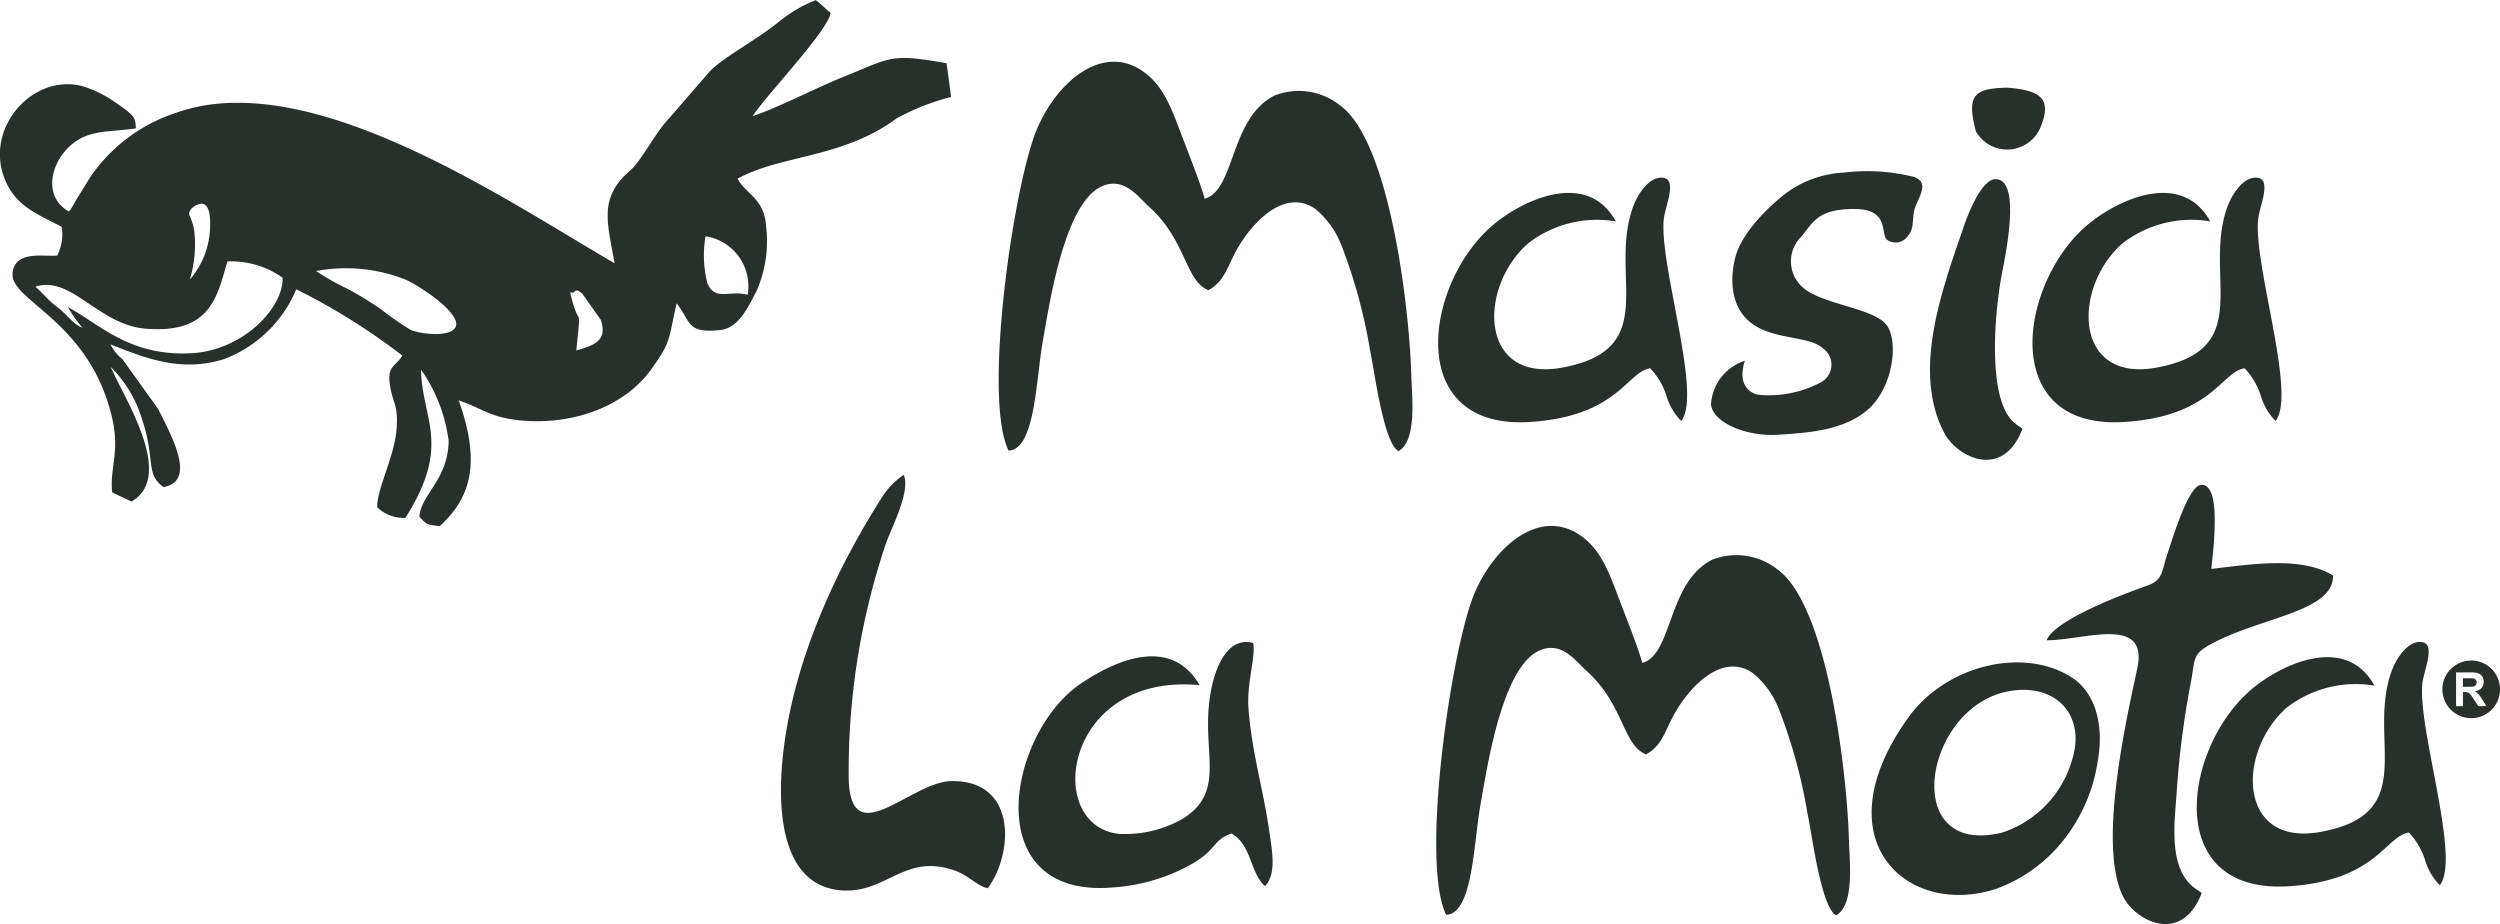
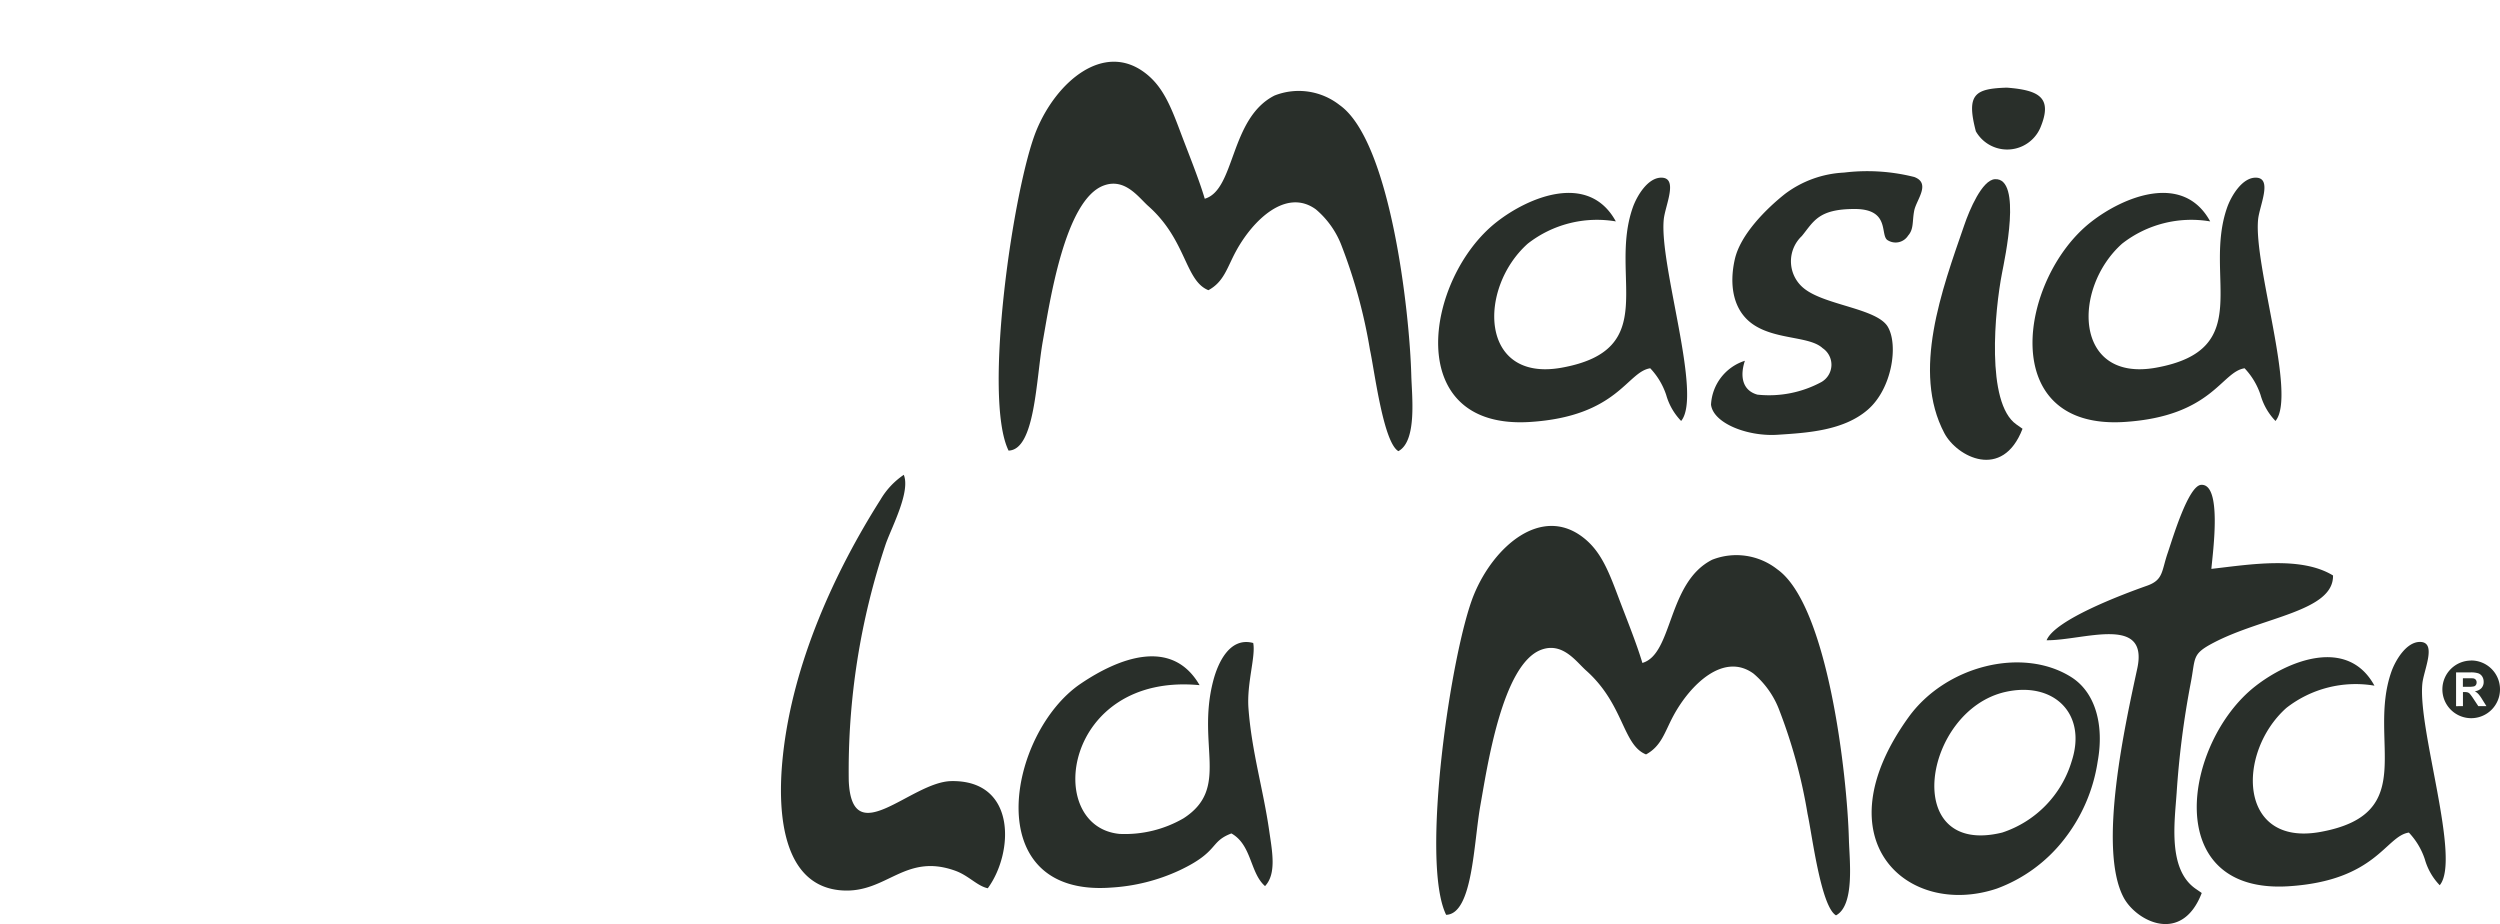
<svg xmlns="http://www.w3.org/2000/svg" width="158.366" height="58.533" viewBox="0 0 158.366 58.533">
  <g id="logo-color" transform="translate(19484.172 15560.6)">
    <path id="Trazado_6464" data-name="Trazado 6464" d="M340.488-259c-.949-.263-1.121-1.158-.794-2.145a3.081,3.081,0,0,0-2.145,2.78c.146,1.187,2.323,2.028,4.211,1.907s4.187-.258,5.721-1.589,1.944-4.087,1.271-5.244-3.878-1.357-5.244-2.384a2.2,2.2,0,0,1-.207-3.371c.754-.92,1.035-1.714,3.346-1.714s1.571,1.7,2.105,1.986a.937.937,0,0,0,1.281-.3c.372-.418.254-.892.387-1.579s1.082-1.735,0-2.135a12.176,12.176,0,0,0-4.45-.278,6.754,6.754,0,0,0-3.734,1.35c-1.2.952-2.821,2.57-3.178,4.132s-.169,3.312,1.272,4.211,3.486.678,4.29,1.43a1.264,1.264,0,0,1-.079,2.145A6.974,6.974,0,0,1,340.488-259Z" transform="translate(-19713.334 -15276.601)" fill="#292f2a" fill-rule="evenodd" />
    <path id="Trazado_6470" data-name="Trazado 6470" d="M434.554-303.569c-2.025.062-2.584.407-1.965,2.766a2.286,2.286,0,0,0,4.089-.236C437.465-302.933,436.614-303.409,434.554-303.569Z" transform="translate(-19791.598 -15251.479)" fill="#292f2a" fill-rule="evenodd" />
    <path id="Trazado_6465" data-name="Trazado 6465" d="M421.191-270.346c-.814.045-1.618,1.955-1.94,2.9-1.433,4.14-3.329,9.279-1.266,13.186.79,1.5,3.683,3.022,4.953-.275-.031-.027-.075-.058-.1-.072l-.291-.205c-1.943-1.357-1.363-7.259-.908-9.588C421.8-265.253,422.937-270.444,421.191-270.346Z" transform="translate(-19778.99 -15278.903)" fill="#292f2a" fill-rule="evenodd" />
    <path id="Trazado_6466" data-name="Trazado 6466" d="M469.689-255.479c1.361-1.631-1.4-9.881-1.1-12.777.089-.857.92-2.592-.116-2.634-.888-.036-1.594,1.169-1.848,1.892-1.534,4.367,1.854,9-4.506,10.145-5.207.938-5.308-5.03-2.15-7.854a7.121,7.121,0,0,1,5.584-1.412c-1.714-3.138-5.517-1.561-7.563.047-4.531,3.565-6.023,13.184,2.142,12.656,5.549-.358,6.123-3.181,7.6-3.4a4.529,4.529,0,0,1,1.011,1.69A3.891,3.891,0,0,0,469.689-255.479Z" transform="translate(-19809.717 -15278.455)" fill="#292f2a" fill-rule="evenodd" />
    <path id="Trazado_6467" data-name="Trazado 6467" d="M253.943-255.479c1.361-1.631-1.4-9.881-1.1-12.777.089-.857.92-2.592-.117-2.634-.888-.036-1.593,1.169-1.847,1.892-1.534,4.367,1.853,9-4.506,10.145-5.207.938-5.309-5.03-2.15-7.854a7.124,7.124,0,0,1,5.584-1.412c-1.714-3.138-5.517-1.561-7.563.047-4.531,3.565-6.024,13.184,2.142,12.656,5.548-.358,6.123-3.181,7.6-3.4a4.532,4.532,0,0,1,1.011,1.69A3.882,3.882,0,0,0,253.943-255.479Z" transform="translate(-19631.621 -15278.455)" fill="#292f2a" fill-rule="evenodd" />
    <path id="Trazado_6468" data-name="Trazado 6468" d="M79.683-288.353c1.688-.053,1.736-4.524,2.171-6.95.423-2.354,1.375-8.945,3.866-9.846,1.354-.49,2.2.765,2.826,1.317,2.414,2.145,2.307,4.722,3.795,5.318.984-.534,1.181-1.423,1.734-2.447,1.066-1.973,3.181-4.048,5.075-2.672a5.632,5.632,0,0,1,1.648,2.356,33.209,33.209,0,0,1,1.777,6.537c.285,1.305.843,5.863,1.8,6.422,1.2-.642.851-3.521.818-4.809-.109-4.1-1.337-14.845-4.535-17.11a4.19,4.19,0,0,0-4.124-.61c-2.851,1.436-2.478,5.973-4.424,6.539-.369-1.255-1.049-2.912-1.566-4.293-.618-1.648-1.115-2.834-2.2-3.667-2.629-2.019-5.628.542-6.895,3.625C80-305.117,78.033-291.7,79.683-288.353Z" transform="translate(-19499.965 -15243.703)" fill="#292f2a" fill-rule="evenodd" />
-     <path id="Trazado_6469" data-name="Trazado 6469" d="M229.763-484.993c-6.975-4.044-19.3-12.522-27.737-9.549a10.517,10.517,0,0,0-5.5,4.119l-.916,1.487c-.024.042-.048.094-.072.136s-.053.094-.078.134c-.293.479-.068.158-.273.39-1.519-.866-1.217-2.74-.192-3.879,1.212-1.347,2.511-1.11,4.44-1.384-.035-.754-.106-.816-1.373-1.7a7.408,7.408,0,0,0-2.026-.98c-3.247-.829-6.384,2.867-4.781,6.177.729,1.5,1.982,1.943,3.482,2.74a2.985,2.985,0,0,1-.284,1.814c-.784.1-2.7-.376-2.83,1.141-.146,1.734,4.84,2.984,6.291,9.077.539,2.265-.156,3.242.022,4.79l1.223.577c2.824-1.628-.553-6.681-1.315-8.525a7.818,7.818,0,0,1,1.966,3.271c.887,2.558.191,3.515,1.383,4.341,2.007-.381.68-2.931-.356-4.963l-2.264-3.156a2.655,2.655,0,0,1-.746-.924c2.193.868,4.467,1.789,7.181.938a8.008,8.008,0,0,0,4.586-4.428,40.974,40.974,0,0,1,6.721,4.2c-.451.746-.98.627-.782,1.9.177,1.136.517,1.181.423,2.68-.113,1.8-1.274,3.872-1.23,5.037a2.452,2.452,0,0,0,1.783.666c2.949-4.662,1.047-6.207.99-9.391a10.091,10.091,0,0,1,1.75,4.52c-.036,2.458-1.788,3.419-1.851,4.806.482.5.428.487,1.281.586,2.309-2.066,2.417-4.542,1.206-7.967,1.531.518,2.022,1.132,4.173,1.293,3.06.228,6.3-.856,8.033-3.272,1.265-1.765,1.067-1.838,1.6-4.172.928,1.216.643,1.913,2.741,1.7,1.21-.125,1.794-1.479,2.323-2.478a7.873,7.873,0,0,0,.6-4.124c-.115-1.762-1.338-2.046-1.8-2.992,2.772-1.523,6.64-1.277,10.083-3.824a14.693,14.693,0,0,1,3.44-1.348l-.287-2.138c-3.588-.638-3.475-.37-6.562.875-1.867.753-3.9,1.848-5.723,2.479.726-1.178,4.72-5.343,4.941-6.529-.277-.243-.68-.631-.944-.824a8.824,8.824,0,0,0-2.245,1.3c-1.559,1.27-3.464,2.224-4.437,3.178l-2.6,3c-.9.93-1.742,2.689-2.483,3.325C228.751-489.148,229.293-487.613,229.763-484.993Zm-2.642,2.523c-.33-1.16-.068-.469.084-.724.053-.014.127-.222.516.129l1.166,1.655c.47,1.363-.519,1.63-1.551,1.937C227.626-482.361,227.545-480.98,227.122-482.47Zm-24.181-5.973c.019-.028,1.328-1.264,1.191,1.274a5.241,5.241,0,0,1-1.278,3.206,7.668,7.668,0,0,0,.276-3.118C202.927-488.143,202.642-488,202.941-488.443Zm9.9,5.063a14.9,14.9,0,0,1-1.985-1.125,10.278,10.278,0,0,1,5.606.52c.958.406,3.732,2.246,3.2,3.075-.381.6-2.132.412-2.807.14a19.077,19.077,0,0,1-1.9-1.318A22.414,22.414,0,0,0,212.839-483.38Zm25.35.378c-1.2-.3-2.074.422-2.554-.738a7.112,7.112,0,0,1-.114-2.966A3.2,3.2,0,0,1,238.189-483Zm-45.121-.508c2.267-.748,3.976,2.409,6.979,2.658,4.128.342,4.535-2.03,5.183-4.261a5.642,5.642,0,0,1,3.5,1.035c.044,1.944-2.52,4.579-5.723,4.777-3.961.245-5.9-1.874-7.874-2.91a8.928,8.928,0,0,0,.919,1.307c-.677-.294-.934-.82-1.6-1.317C193.82-482.7,193.588-483.075,193.068-483.51Z" transform="translate(-19675 -15058.927)" fill="#292f2a" fill-rule="evenodd" />
    <path id="Trazado_6459" data-name="Trazado 6459" d="M97.736-99.605c-1.761-3.046-5.142-1.713-7.535-.091-4.613,3.127-6.515,13.532,1.928,12.913a11.9,11.9,0,0,0,4.323-1.086c2.546-1.2,1.889-1.81,3.3-2.344,1.3.732,1.169,2.5,2.13,3.336.742-.793.449-2.208.259-3.537-.37-2.58-1.108-5-1.309-7.725-.117-1.589.47-3.3.3-4.138-1.447-.392-2.218,1.165-2.544,2.441-1.039,4.065,1.086,6.757-1.87,8.665a7.4,7.4,0,0,1-4.055.988C87.826-90.651,89.1-100.423,97.736-99.605Z" transform="translate(-19505.918 -15417.592)" fill="#292f2a" fill-rule="evenodd" />
    <path id="Trazado_6460" data-name="Trazado 6460" d="M13.106-136.815c1.649-2.249,1.837-6.857-2.307-6.788-2.564.042-6.3,4.515-6.5-.012a45.109,45.109,0,0,1,2.356-15.047c.408-1.118,1.555-3.285,1.13-4.343a4.875,4.875,0,0,0-1.472,1.568c-2.9,4.574-5.55,10.342-6.182,16.19-.442,4.081.146,8.349,3.765,8.57,2.823.173,3.968-2.406,7.168-1.241C11.9-137.612,12.437-136.957,13.106-136.815Z" transform="translate(-19434.705 -15367.517)" fill="#292f2a" fill-rule="evenodd" />
    <path id="Trazado_6461" data-name="Trazado 6461" d="M410.214-88.656c.42-2.313-.14-4.378-1.674-5.347-3.072-1.94-7.954-.729-10.311,2.548-5.612,7.8-.044,12.742,5.6,10.848a9.592,9.592,0,0,0,4.205-3.05A10.532,10.532,0,0,0,410.214-88.656Zm-5.832-4.41c3.032-.675,5.175,1.364,4.186,4.39a6.816,6.816,0,0,1-4.4,4.52C397.7-82.569,399.155-91.9,404.381-93.066Z" transform="translate(-19761.506 -15423.705)" fill="#292f2a" fill-rule="evenodd" />
    <path id="Trazado_6462" data-name="Trazado 6462" d="M529.286-86.955c1.361-1.631-1.4-9.882-1.1-12.778.09-.856.921-2.591-.116-2.633-.888-.036-1.594,1.168-1.848,1.891-1.534,4.368,1.853,9-4.506,10.146-5.207.938-5.308-5.03-2.149-7.854a7.126,7.126,0,0,1,5.584-1.413c-1.714-3.137-5.517-1.561-7.563.048-4.532,3.564-6.024,13.184,2.143,12.657,5.547-.359,6.122-3.181,7.6-3.4a4.532,4.532,0,0,1,1.011,1.69A3.88,3.88,0,0,0,529.286-86.955Z" transform="translate(-19858.91 -15417.569)" fill="#292f2a" fill-rule="evenodd" />
    <path id="Trazado_6457" data-name="Trazado 6457" d="M469.857-154.053c.1-1.114.687-5.4-.644-5.324-.813.045-1.8,3.367-2.119,4.309-.4,1.153-.264,1.712-1.312,2.081-1.65.583-5.85,2.175-6.362,3.455,2.317.019,6.483-1.642,5.744,1.787s-2.525,11.361-.869,14.5c.79,1.5,3.683,3.022,4.952-.275a1.148,1.148,0,0,0-.1-.073l-.291-.2c-1.761-1.23-1.328-4.192-1.2-6.052a56.562,56.562,0,0,1,.891-6.967c.32-1.638.052-1.831,1.451-2.564,3.125-1.638,7.61-1.982,7.566-4.259C475.542-154.871,472.347-154.339,469.857-154.053Z" transform="translate(-19813.947 -15370.51)" fill="#292f2a" fill-rule="evenodd" />
    <path id="Trazado_6458" data-name="Trazado 6458" d="M238.506-119.831c1.688-.053,1.736-4.524,2.171-6.95.423-2.354,1.375-8.944,3.866-9.847,1.354-.49,2.205.765,2.825,1.317,2.414,2.146,2.308,4.723,3.8,5.319.984-.534,1.181-1.424,1.733-2.448,1.066-1.973,3.181-4.048,5.076-2.672a5.63,5.63,0,0,1,1.648,2.356,33.229,33.229,0,0,1,1.777,6.537c.284,1.305.843,5.863,1.8,6.422,1.205-.641.851-3.521.817-4.809-.108-4.095-1.336-14.845-4.534-17.11a4.189,4.189,0,0,0-4.124-.61c-2.852,1.435-2.478,5.973-4.424,6.539-.37-1.254-1.049-2.912-1.567-4.293-.618-1.648-1.115-2.834-2.2-3.667-2.628-2.019-5.628.542-6.9,3.626C238.82-136.594,236.855-123.181,238.506-119.831Z" transform="translate(-19631.07 -15382.818)" fill="#292f2a" fill-rule="evenodd" />
    <path id="Trazado_6463" data-name="Trazado 6463" d="M604.875-95.655A1.825,1.825,0,0,1,606.7-93.83,1.825,1.825,0,0,1,604.875-92a1.825,1.825,0,0,1-1.825-1.825,1.825,1.825,0,0,1,1.825-1.825m-.958,2.891V-94.9h.907a1.548,1.548,0,0,1,.5.058.491.491,0,0,1,.248.2.616.616,0,0,1,.093.336.57.57,0,0,1-.14.4.669.669,0,0,1-.42.2,1,1,0,0,1,.229.179,2.431,2.431,0,0,1,.245.347l.26.415h-.515l-.308-.466a2.951,2.951,0,0,0-.228-.312.32.32,0,0,0-.13-.088.7.7,0,0,0-.218-.024h-.087v.89Zm.432-1.229h.318a1.648,1.648,0,0,0,.387-.027.225.225,0,0,0,.12-.09.272.272,0,0,0,.044-.16.255.255,0,0,0-.057-.174.256.256,0,0,0-.162-.083c-.035-.005-.14-.007-.314-.007h-.335Z" transform="translate(-19932.506 -15423.106)" fill="#292f2a" fill-rule="evenodd" />
  </g>
</svg>